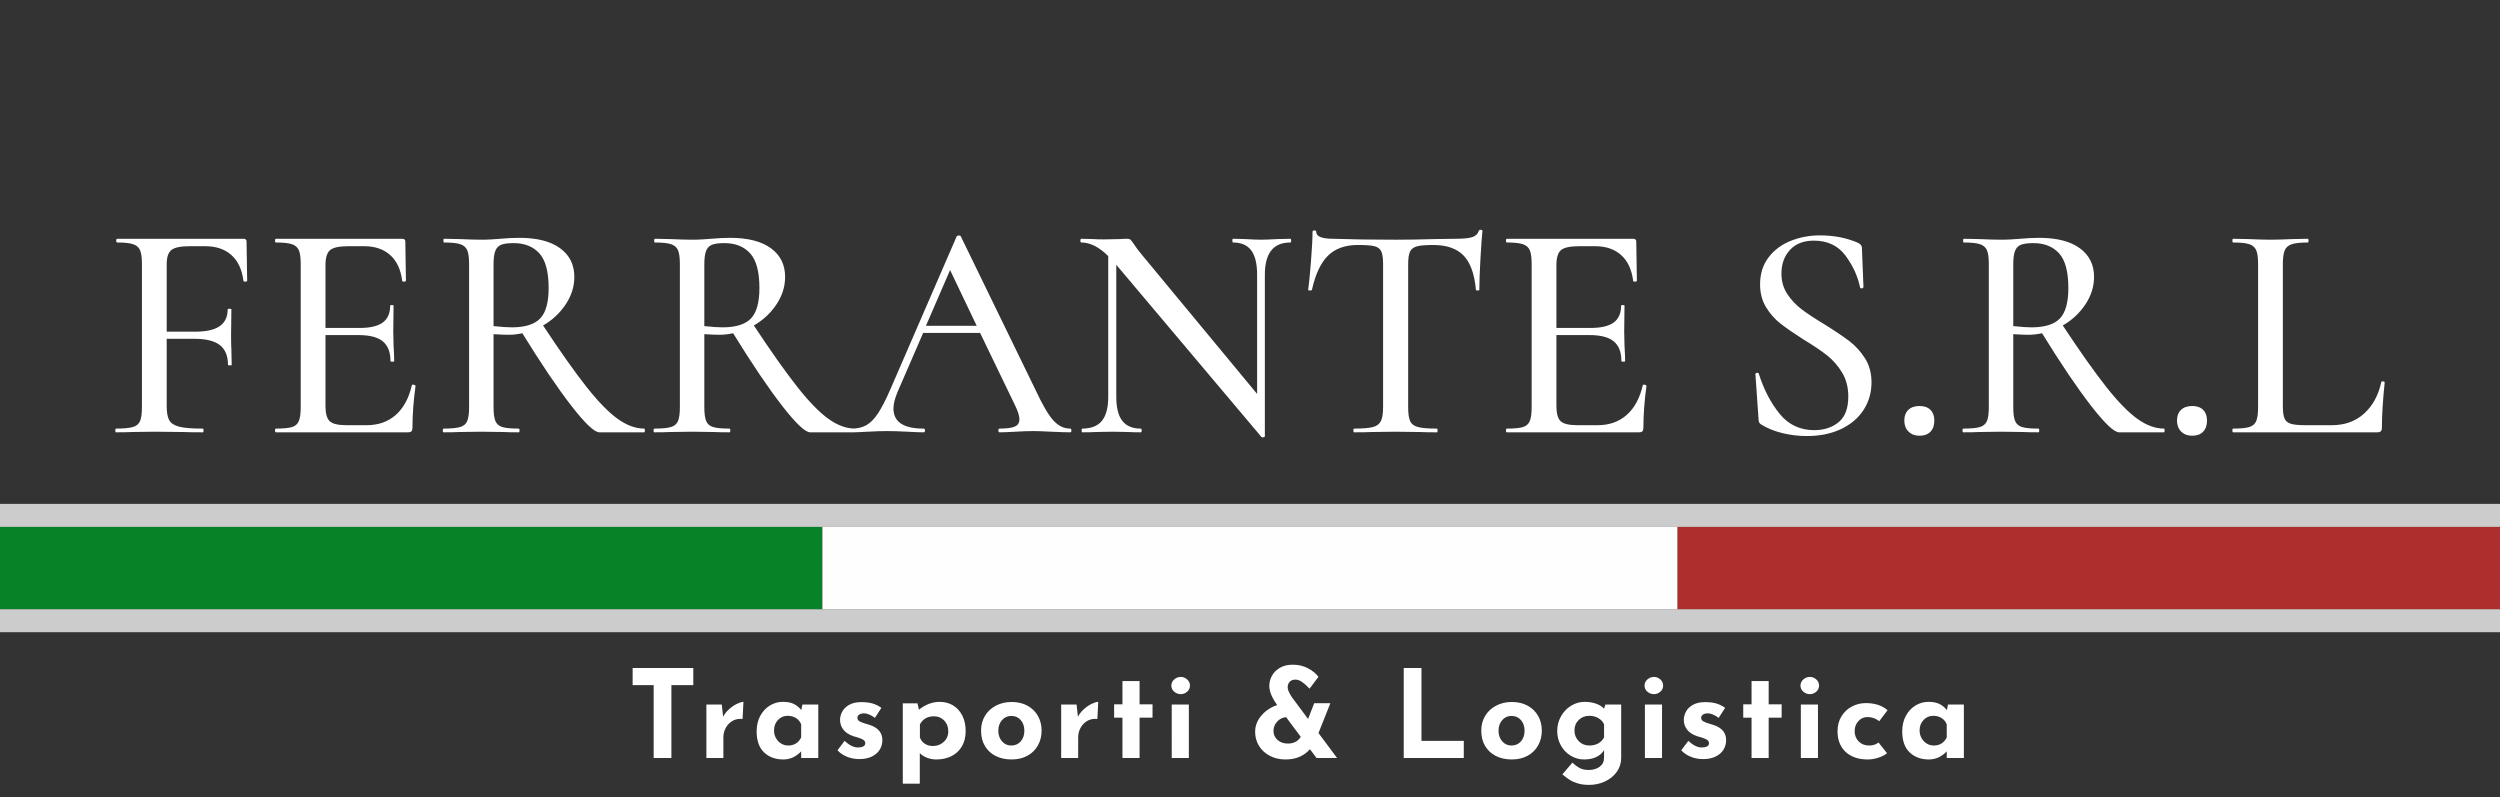
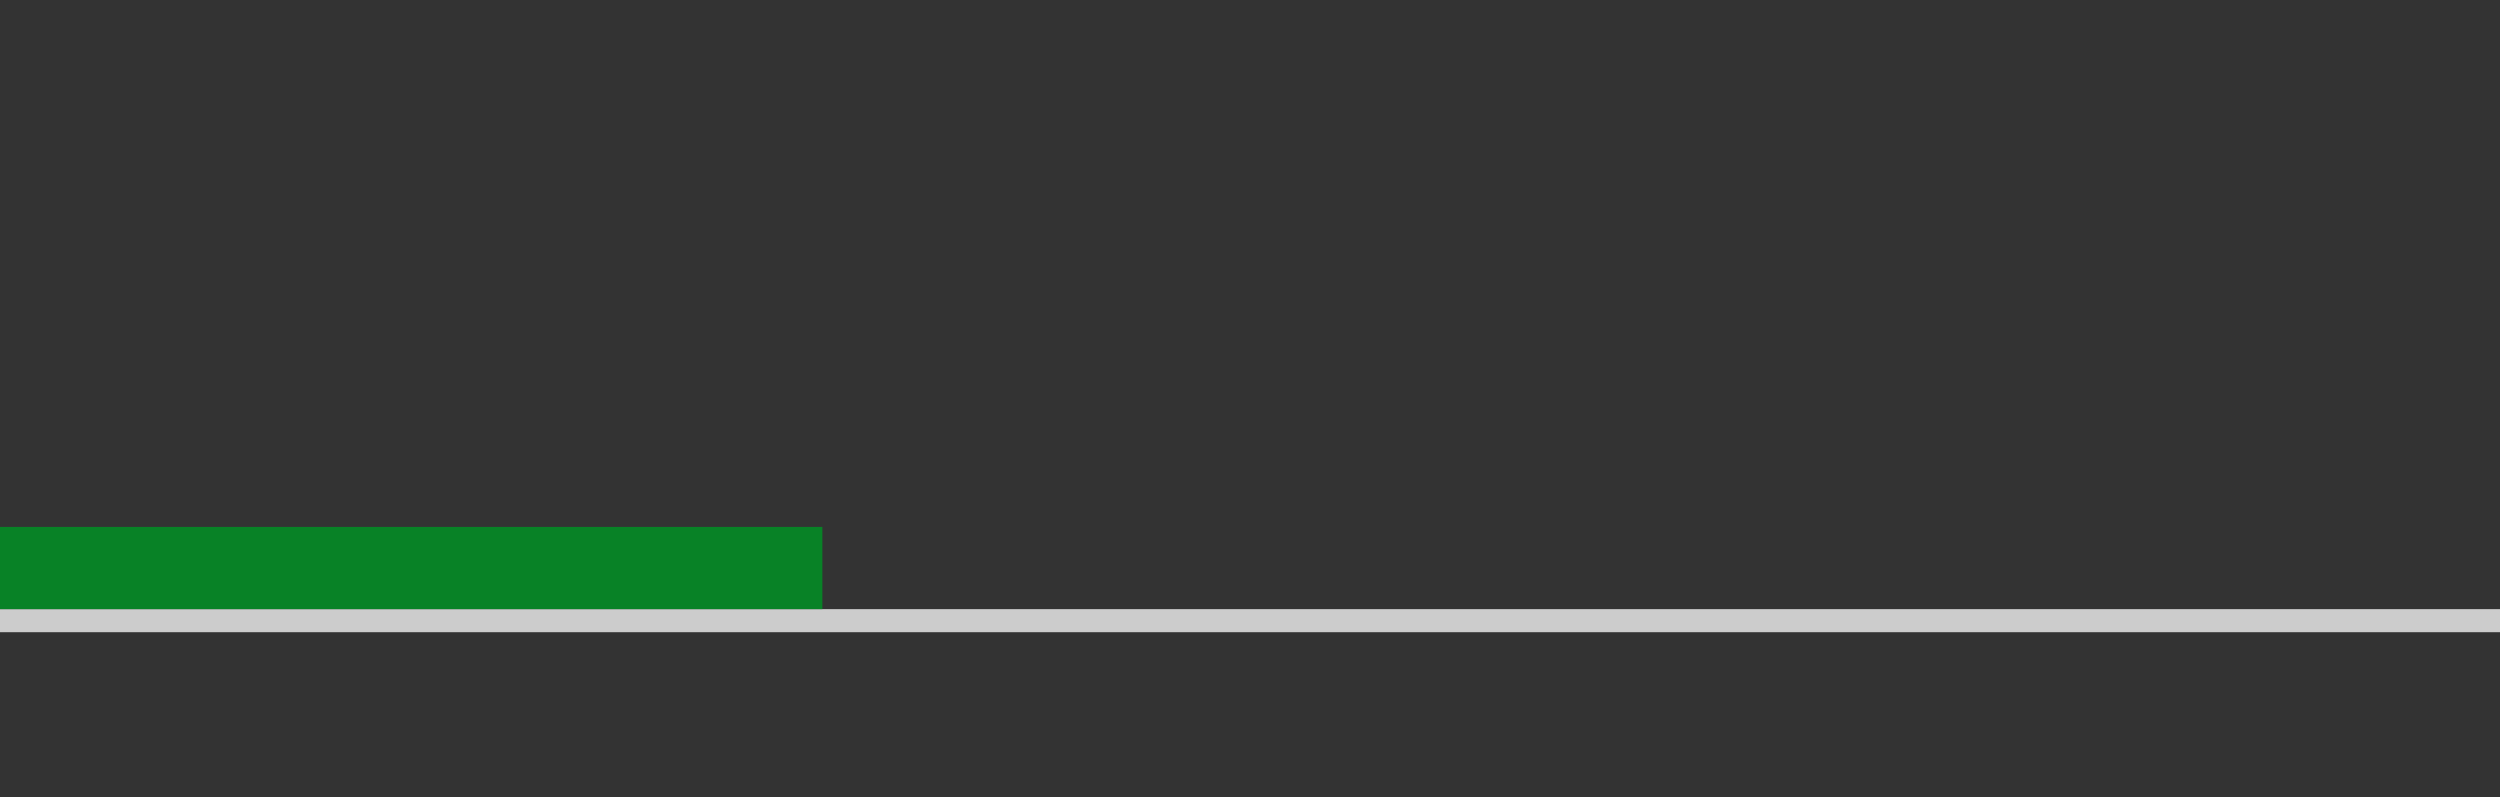
<svg xmlns="http://www.w3.org/2000/svg" xmlns:ns1="http://sodipodi.sourceforge.net/DTD/sodipodi-0.dtd" xmlns:ns2="http://www.inkscape.org/namespaces/inkscape" xmlns:xlink="http://www.w3.org/1999/xlink" viewBox="575 295.796 380 121.204" width="5000" height="1594.787" preserveAspectRatio="none" version="1.1" id="svg276" ns1:docname="White.svg" ns2:version="0.92.2 (5c3e80d, 2017-08-06)">
  <rect x="575" y="295.796" width="380" height="121.204" fill="#333333" stroke="none" />
  <defs id="defs170" />
  <style id="style172">.aa0Y-hAzdhL5fillColor {fill:#088226;fill-opacity:1;}.aa0Y-hAzdhL5strokeColor-str {stroke:#949393;stroke-opacity:1;}.aa4GuyhyUc70filter-floo {flood-color:#1E1E1E;flood-opacity:0.5;}.aF2aEQlCw87fillColor {fill:#1E1E1E;fill-opacity:1;}.aF2aEQlCw87strokeColor-str {stroke:#949393;stroke-opacity:1;}.aKCL1cMnf79fillColor {fill:#FFFEFE;fill-opacity:1;}.aKCL1cMnf79strokeColor-str {stroke:#1E1E1E;stroke-opacity:1;}.aMm5kd--5RI3fillColor {fill:#AE2D2D;fill-opacity:1;}.aMm5kd--5RI3strokeColor-str {stroke:#949393;stroke-opacity:1;}.aPXn6iyNe9YfillColor {fill:#1E1E1E;fill-opacity:1;}.aPXn6iyNe9YstrokeColor-str {stroke:#949393;stroke-opacity:1;}.aRmInuFCeB0filter-floo {flood-color:#FFFEFE;flood-opacity:0.57;}.aRzpWrL78CHfillColor {fill:#FFFEFE;fill-opacity:1;}.aRzpWrL78CHstrokeColor-str {stroke:#949393;stroke-opacity:1;}.companyName {fill:#1e1e1e;fill-opacity:1;}.icon1 {fill:#1E1E1E;fill-opacity:1;}.icon3-str {stroke:#848383;stroke-opacity:1;}.shapeStroke-str {stroke:#949393;stroke-opacity:1;}</style>
  <defs id="defs189">
    <filter x="682" y="295.796" width="134" height="14.282" id="RmInuFCeB" style="color-interpolation-filters:sRGB">
      <feGaussianBlur in="SourceGraphic" stdDeviation="0" id="feGaussianBlur174" />
      <feOffset dx="4" dy="4" result="M6zne1Uzjbr" id="feOffset176" />
      <feFlood flood-color="#FFFEFE" flood-opacity="0.57" in="M6zne1Uzjbr" id="feFlood178" />
      <feComposite in2="M6zne1Uzjbr" operator="in" result="rY119LwsQE7" id="feComposite180" />
      <feMerge result="Kx2-RTMV5u3" id="feMerge186">
        <feMergeNode in="rY119LwsQE7" id="feMergeNode182" />
        <feMergeNode in="SourceGraphic" id="feMergeNode184" />
      </feMerge>
    </filter>
  </defs>
  <defs id="defs191" />
  <g style="opacity:1;fill:#ffffff" id="g214" transform="translate(4.2518536e-8,-77.976)">
    <svg width="344.943" height="31.551" x="592.528" y="408.702" version="1.1" preserveAspectRatio="none" viewBox="1.48 -26.16 293.28 26.813" id="svg212" style="fill:#ffffff">
      <g style="fill:#ffffff;fill-opacity:1" class="companyName" id="g210">
-         <path ns2:connector-curvature="0" id="id-D6z1nYkh14" d="m 18.44,-24.64 0.08,5.04 q 0,0.12 -0.22,0.14 -0.22,0.02 -0.26,-0.1 v 0 q -0.28,-2.2 -1.56,-3.34 -1.28,-1.14 -3.36,-1.14 v 0 h -2.04 q -1.72,0 -2.34,0.48 -0.62,0.48 -0.62,1.84 v 0 8.72 h 3.68 q 2.16,0 3.18,-0.72 1.02,-0.72 1.02,-2.16 v 0 q 0,-0.08 0.24,-0.08 0.24,0 0.24,0.08 v 0 l -0.04,3.36 q 0,1.2 0.04,1.8 v 0 l 0.04,2 q 0,0.08 -0.24,0.08 -0.24,0 -0.24,-0.08 v 0 q 0,-1.72 -1.04,-2.54 -1.04,-0.82 -3.32,-0.82 v 0 H 8.12 v 8.68 q 0,1.28 0.34,1.86 0.34,0.58 1.3,0.82 0.96,0.24 3.04,0.24 v 0 q 0.08,0 0.08,0.24 Q 12.88,0 12.8,0 v 0 q -1.64,0 -2.56,-0.04 v 0 L 6.48,-0.08 3.68,-0.04 Q 2.92,0 1.56,0 v 0 q -0.08,0 -0.08,-0.24 0,-0.24 0.08,-0.24 v 0 q 1.48,0 2.18,-0.2 0.7,-0.2 0.94,-0.78 0.24,-0.58 0.24,-1.78 v 0 -18.52 q 0,-1.2 -0.24,-1.76 -0.24,-0.56 -0.9,-0.78 -0.66,-0.22 -2.06,-0.22 v 0 q -0.12,0 -0.12,-0.24 0,-0.24 0.12,-0.24 v 0 h 16.32 q 0.4,0 0.4,0.36 z M 39.8,-6.08 q 0,-0.08 0.16,-0.08 v 0 q 0.12,0 0.22,0.06 0.1,0.06 0.1,0.1 v 0 q -0.4,2.88 -0.4,5.4 v 0 q 0,0.32 -0.12,0.46 Q 39.64,0 39.28,0 V 0 H 22.24 q -0.12,0 -0.12,-0.24 0,-0.24 0.12,-0.24 v 0 q 1.44,0 2.08,-0.2 0.64,-0.2 0.88,-0.78 0.24,-0.58 0.24,-1.78 v 0 -18.52 q 0,-1.2 -0.24,-1.76 -0.24,-0.56 -0.9,-0.78 -0.66,-0.22 -2.06,-0.22 v 0 q -0.12,0 -0.12,-0.24 0,-0.24 0.12,-0.24 v 0 h 16.32 q 0.4,0 0.4,0.36 v 0 l 0.08,5.04 q 0,0.12 -0.22,0.14 -0.22,0.02 -0.26,-0.1 v 0 q -0.28,-2.2 -1.56,-3.34 -1.28,-1.14 -3.36,-1.14 v 0 H 31.6 q -1.76,0 -2.36,0.5 -0.6,0.5 -0.6,1.94 v 0 8.12 h 4.4 q 2.04,0 3,-0.7 0.96,-0.7 0.96,-2.18 v 0 q 0,-0.08 0.22,-0.08 0.22,0 0.22,0.08 v 0 l -0.04,3.36 0.04,1.8 q 0.08,1.28 0.08,2 v 0 q 0,0.08 -0.24,0.08 -0.24,0 -0.24,-0.08 v 0 q 0,-1.72 -0.98,-2.54 -0.98,-0.82 -3.14,-0.82 v 0 h -4.28 v 9.16 q 0,1.44 0.54,1.96 0.54,0.52 2.18,0.52 v 0 h 2.6 q 2.28,0 3.78,-1.34 1.5,-1.34 2.06,-3.82 z m 30.04,5.6 q 0.08,0 0.08,0.24 0,0.24 -0.08,0.24 v 0 h -5.8 q -0.96,0 -3.62,-3.42 -2.66,-3.42 -6.34,-9.38 v 0 q -0.92,0.2 -1.76,0.2 v 0 q -0.76,0 -1.96,-0.08 v 0 9.44 q 0,1.2 0.24,1.78 0.24,0.58 0.9,0.78 0.66,0.2 2.1,0.2 v 0 q 0.12,0 0.12,0.24 Q 53.72,0 53.6,0 v 0 q -1.24,0 -1.96,-0.04 v 0 l -2.88,-0.04 -2.8,0.04 Q 45.2,0 43.92,0 v 0 q -0.12,0 -0.12,-0.24 0,-0.24 0.12,-0.24 v 0 q 1.44,0 2.12,-0.2 0.68,-0.2 0.92,-0.78 0.24,-0.58 0.24,-1.78 v 0 -18.52 q 0,-1.2 -0.24,-1.76 -0.24,-0.56 -0.9,-0.78 -0.66,-0.22 -2.1,-0.22 v 0 q -0.08,0 -0.08,-0.24 0,-0.24 0.08,-0.24 v 0 l 2,0.04 q 1.76,0.08 2.8,0.08 v 0 q 0.72,0 1.36,-0.04 0.64,-0.04 1.12,-0.08 v 0 q 1.32,-0.12 2.48,-0.12 v 0 q 3.4,0 5.24,1.34 1.84,1.34 1.84,3.7 v 0 q 0,1.88 -1.12,3.56 -1.12,1.68 -2.92,2.72 v 0 q 3.36,5.08 5.62,7.94 2.26,2.86 4.02,4.12 1.76,1.26 3.44,1.26 z M 50.36,-13.72 q 1.52,0.16 2.36,0.16 v 0 q 2.56,0 3.66,-1.14 1.1,-1.14 1.1,-3.94 v 0 q 0,-3.16 -1.2,-4.48 -1.2,-1.32 -3.32,-1.32 v 0 q -1.04,0 -1.58,0.2 -0.54,0.2 -0.78,0.78 -0.24,0.58 -0.24,1.78 v 0 z m 46.72,13.24 q 0.08,0 0.08,0.24 0,0.24 -0.08,0.24 v 0 h -5.8 Q 90.32,0 87.66,-3.42 85,-6.84 81.32,-12.8 v 0 q -0.92,0.2 -1.76,0.2 v 0 q -0.76,0 -1.96,-0.08 v 0 9.44 q 0,1.2 0.24,1.78 0.24,0.58 0.9,0.78 0.66,0.2 2.1,0.2 v 0 q 0.12,0 0.12,0.24 Q 80.96,0 80.84,0 V 0 Q 79.6,0 78.88,-0.04 v 0 L 76,-0.08 73.2,-0.04 Q 72.44,0 71.16,0 v 0 q -0.12,0 -0.12,-0.24 0,-0.24 0.12,-0.24 v 0 q 1.44,0 2.12,-0.2 0.68,-0.2 0.92,-0.78 0.24,-0.58 0.24,-1.78 v 0 -18.52 q 0,-1.2 -0.24,-1.76 -0.24,-0.56 -0.9,-0.78 -0.66,-0.22 -2.1,-0.22 v 0 q -0.08,0 -0.08,-0.24 0,-0.24 0.08,-0.24 v 0 l 2,0.04 q 1.76,0.08 2.8,0.08 v 0 q 0.72,0 1.36,-0.04 0.64,-0.04 1.12,-0.08 v 0 q 1.32,-0.12 2.48,-0.12 v 0 q 3.4,0 5.24,1.34 1.84,1.34 1.84,3.7 v 0 q 0,1.88 -1.12,3.56 -1.12,1.68 -2.92,2.72 v 0 q 3.36,5.08 5.62,7.94 2.26,2.86 4.02,4.12 1.76,1.26 3.44,1.26 z M 77.6,-13.72 q 1.52,0.16 2.36,0.16 v 0 q 2.56,0 3.66,-1.14 1.1,-1.14 1.1,-3.94 v 0 q 0,-3.16 -1.2,-4.48 -1.2,-1.32 -3.32,-1.32 v 0 q -1.04,0 -1.58,0.2 -0.54,0.2 -0.78,0.78 -0.24,0.58 -0.24,1.78 v 0 z m 47.28,13.24 q 0.16,0 0.16,0.24 0,0.24 -0.16,0.24 v 0 q -0.76,0 -2.44,-0.08 v 0 q -1.6,-0.08 -2.36,-0.08 v 0 q -0.92,0 -2.28,0.08 v 0 Q 116.44,0 115.76,0 v 0 q -0.16,0 -0.16,-0.24 0,-0.24 0.16,-0.24 v 0 q 1.36,0 1.96,-0.26 0.6,-0.26 0.6,-0.94 v 0 q 0,-0.68 -0.6,-1.88 v 0 l -4.48,-9.28 h -7.36 l -3.28,7.56 q -0.56,1.32 -0.56,2.2 v 0 q 0,2.6 3.88,2.6 v 0 q 0.2,0 0.2,0.24 0,0.24 -0.2,0.24 v 0 q -0.72,0 -2.08,-0.08 v 0 q -1.52,-0.08 -2.64,-0.08 v 0 q -1.04,0 -2.48,0.08 v 0 Q 97.44,0 96.64,0 v 0 q -0.16,0 -0.16,-0.24 0,-0.24 0.16,-0.24 v 0 q 1.12,0 1.9,-0.44 0.78,-0.44 1.5,-1.52 0.72,-1.08 1.64,-3.2 v 0 l 8.52,-19.64 q 0.04,-0.12 0.28,-0.14 0.24,-0.02 0.28,0.14 v 0 l 9.64,19.8 q 1.36,2.92 2.32,3.96 0.96,1.04 2.16,1.04 z m -15.52,-20.48 -3.12,7.2 h 6.56 z M 153.32,-25 q 0.12,0 0.12,0.24 0,0.24 -0.12,0.24 v 0 q -3.28,0 -3.28,4.16 v 0 20.88 q 0,0.08 -0.18,0.12 -0.18,0.04 -0.26,-0.04 v 0 L 130.84,-21.64 V -4.6 q 0,2.12 0.78,3.12 0.78,1 2.38,1 v 0 q 0.12,0 0.12,0.24 Q 134.12,0 134,0 v 0 q -1.04,0 -1.6,-0.04 v 0 l -2.04,-0.04 -2.16,0.04 Q 127.6,0 126.44,0 v 0 q -0.08,0 -0.08,-0.24 0,-0.24 0.08,-0.24 v 0 q 1.72,0 2.54,-1 0.82,-1 0.82,-3.12 v 0 -18.16 q -1.76,-1.76 -3.48,-1.76 v 0 q -0.12,0 -0.12,-0.24 0,-0.24 0.12,-0.24 v 0 l 1.56,0.04 q 0.48,0.04 1.36,0.04 v 0 l 2.08,-0.04 q 0.36,-0.04 0.92,-0.04 v 0 q 0.32,0 0.46,0.14 0.14,0.14 0.46,0.62 v 0 q 0.36,0.56 1,1.32 v 0 l 14.88,17.96 v -15.4 q 0,-2.12 -0.76,-3.14 -0.76,-1.02 -2.36,-1.02 v 0 q -0.08,0 -0.08,-0.24 0,-0.24 0.08,-0.24 v 0 l 1.6,0.04 q 1.2,0.08 2.04,0.08 v 0 q 0.72,0 2.08,-0.08 v 0 z m 8.76,0.8 q -2.48,0 -3.88,1.38 -1.4,1.38 -2.08,4.42 v 0 q -0.04,0.08 -0.26,0.08 -0.22,0 -0.22,-0.08 v 0 q 0.16,-1.16 0.36,-3.68 0.2,-2.52 0.2,-3.8 v 0 q 0,-0.2 0.24,-0.2 0.24,0 0.24,0.2 v 0 q 0,0.88 2.2,0.88 v 0 q 3.4,0.12 8.04,0.12 v 0 q 2.36,0 5,-0.08 v 0 l 2.72,-0.04 q 1.48,0 2.16,-0.2 0.68,-0.2 0.88,-0.8 v 0 q 0.04,-0.16 0.26,-0.16 0.22,0 0.22,0.16 v 0 q -0.12,1.12 -0.26,3.6 -0.14,2.48 -0.14,4 v 0 q 0,0.08 -0.22,0.08 -0.22,0 -0.22,-0.08 v 0 q -0.28,-3.08 -1.6,-4.44 -1.32,-1.36 -3.92,-1.36 v 0 q -1.48,0 -2.12,0.18 -0.64,0.18 -0.88,0.68 -0.24,0.5 -0.24,1.66 v 0 18.44 q 0,1.24 0.26,1.8 0.26,0.56 1.02,0.76 0.76,0.2 2.44,0.2 v 0 q 0.08,0 0.08,0.24 0,0.24 -0.08,0.24 v 0 q -1.4,0 -2.2,-0.04 v 0 l -3.16,-0.04 -3.08,0.04 Q 163.04,0 161.6,0 v 0 q -0.12,0 -0.12,-0.24 0,-0.24 0.12,-0.24 v 0 q 1.64,0 2.4,-0.2 0.76,-0.2 1.04,-0.78 0.28,-0.58 0.28,-1.78 v 0 -18.52 q 0,-1.12 -0.24,-1.62 -0.24,-0.5 -0.88,-0.66 -0.64,-0.16 -2.12,-0.16 z m 36.8,18.12 q 0,-0.08 0.16,-0.08 v 0 q 0.12,0 0.22,0.06 0.1,0.06 0.1,0.1 v 0 q -0.4,2.88 -0.4,5.4 v 0 q 0,0.32 -0.12,0.46 Q 198.72,0 198.36,0 v 0 h -17.04 q -0.12,0 -0.12,-0.24 0,-0.24 0.12,-0.24 v 0 q 1.44,0 2.08,-0.2 0.64,-0.2 0.88,-0.78 0.24,-0.58 0.24,-1.78 v 0 -18.52 q 0,-1.2 -0.24,-1.76 -0.24,-0.56 -0.9,-0.78 -0.66,-0.22 -2.06,-0.22 v 0 q -0.12,0 -0.12,-0.24 0,-0.24 0.12,-0.24 v 0 h 16.32 q 0.4,0 0.4,0.36 v 0 l 0.08,5.04 q 0,0.12 -0.22,0.14 -0.22,0.02 -0.26,-0.1 v 0 q -0.28,-2.2 -1.56,-3.34 -1.28,-1.14 -3.36,-1.14 v 0 h -2.04 q -1.76,0 -2.36,0.5 -0.6,0.5 -0.6,1.94 v 0 8.12 h 4.4 q 2.04,0 3,-0.7 0.96,-0.7 0.96,-2.18 v 0 q 0,-0.08 0.22,-0.08 0.22,0 0.22,0.08 v 0 l -0.04,3.36 0.04,1.8 q 0.08,1.28 0.08,2 v 0 q 0,0.08 -0.24,0.08 -0.24,0 -0.24,-0.08 v 0 q 0,-1.72 -0.98,-2.54 -0.98,-0.82 -3.14,-0.82 v 0 h -4.28 v 9.16 q 0,1.44 0.54,1.96 0.54,0.52 2.18,0.52 v 0 h 2.6 q 2.28,0 3.78,-1.34 1.5,-1.34 2.06,-3.82 z m 17.92,-14.44 q 0,1.52 0.76,2.66 0.76,1.14 1.84,1.96 1.08,0.82 3,1.98 v 0 q 2,1.24 3.18,2.14 1.18,0.9 2.02,2.22 0.84,1.32 0.84,3.12 v 0 q 0,1.96 -1.02,3.54 -1.02,1.58 -2.92,2.48 -1.9,0.9 -4.42,0.9 v 0 q -1.6,0 -3.16,-0.38 -1.56,-0.38 -2.72,-1.1 v 0 q -0.2,-0.12 -0.28,-0.28 -0.08,-0.16 -0.08,-0.48 v 0 l -0.4,-5.72 q -0.04,-0.16 0.18,-0.2 0.22,-0.04 0.26,0.12 v 0 q 0.96,3.04 2.68,5.16 1.72,2.12 4.48,2.12 v 0 q 1.88,0 3.14,-1.02 1.26,-1.02 1.26,-3.34 v 0 q 0,-1.76 -0.8,-3.08 -0.8,-1.32 -1.94,-2.22 -1.14,-0.9 -3.06,-2.06 v 0 q -1.88,-1.2 -2.98,-2.06 -1.1,-0.86 -1.86,-2.12 -0.76,-1.26 -0.76,-2.94 v 0 q 0,-2.04 1.1,-3.48 1.1,-1.44 2.88,-2.14 1.78,-0.7 3.74,-0.7 v 0 q 2.68,0 4.84,0.92 v 0 q 0.6,0.24 0.6,0.72 v 0 l 0.2,5 q 0,0.16 -0.2,0.2 -0.2,0.04 -0.24,-0.12 v 0 q -0.44,-2.16 -1.88,-4.1 -1.44,-1.94 -4.08,-1.94 v 0 q -2,0 -3.1,1.2 -1.1,1.2 -1.1,3.04 z m 17.84,20.96 q -0.88,0 -1.42,-0.54 -0.54,-0.54 -0.54,-1.42 v 0 q 0,-0.88 0.52,-1.38 0.52,-0.5 1.44,-0.5 v 0 q 0.92,0 1.42,0.5 0.5,0.5 0.5,1.38 v 0 q 0,0.92 -0.5,1.44 -0.5,0.52 -1.42,0.52 z m 31.6,-0.92 q 0.08,0 0.08,0.24 0,0.24 -0.08,0.24 v 0 h -5.8 q -0.96,0 -3.62,-3.42 -2.66,-3.42 -6.34,-9.38 v 0 q -0.92,0.2 -1.76,0.2 v 0 q -0.76,0 -1.96,-0.08 v 0 9.44 q 0,1.2 0.24,1.78 0.24,0.58 0.9,0.78 0.66,0.2 2.1,0.2 v 0 q 0.12,0 0.12,0.24 Q 250.12,0 250,0 v 0 q -1.24,0 -1.96,-0.04 v 0 l -2.88,-0.04 -2.8,0.04 Q 241.6,0 240.32,0 v 0 q -0.12,0 -0.12,-0.24 0,-0.24 0.12,-0.24 v 0 q 1.44,0 2.12,-0.2 0.68,-0.2 0.92,-0.78 0.24,-0.58 0.24,-1.78 v 0 -18.52 q 0,-1.2 -0.24,-1.76 -0.24,-0.56 -0.9,-0.78 -0.66,-0.22 -2.1,-0.22 v 0 q -0.08,0 -0.08,-0.24 0,-0.24 0.08,-0.24 v 0 l 2,0.04 q 1.76,0.08 2.8,0.08 v 0 q 0.72,0 1.36,-0.04 0.64,-0.04 1.12,-0.08 v 0 q 1.32,-0.12 2.48,-0.12 v 0 q 3.4,0 5.24,1.34 1.84,1.34 1.84,3.7 v 0 q 0,1.88 -1.12,3.56 -1.12,1.68 -2.92,2.72 v 0 q 3.36,5.08 5.62,7.94 2.26,2.86 4.02,4.12 1.76,1.26 3.44,1.26 z m -19.48,-13.24 q 1.52,0.16 2.36,0.16 v 0 q 2.56,0 3.66,-1.14 1.1,-1.14 1.1,-3.94 v 0 q 0,-3.16 -1.2,-4.48 -1.2,-1.32 -3.32,-1.32 v 0 q -1.04,0 -1.58,0.2 -0.54,0.2 -0.78,0.78 -0.24,0.58 -0.24,1.78 v 0 z m 23.12,14.16 q -0.88,0 -1.42,-0.54 -0.54,-0.54 -0.54,-1.42 v 0 q 0,-0.88 0.52,-1.38 0.52,-0.5 1.44,-0.5 v 0 q 0.92,0 1.42,0.5 0.5,0.5 0.5,1.38 v 0 q 0,0.92 -0.5,1.44 -0.5,0.52 -1.42,0.52 z M 281.6,-21.72 V -3.4 q 0,1.12 0.22,1.62 0.22,0.5 0.82,0.68 0.6,0.18 1.88,0.18 v 0 h 3.4 q 2.52,0 4.18,-1.5 1.66,-1.5 2.22,-4.06 v 0 q 0,-0.12 0.22,-0.1 0.22,0.02 0.22,0.14 v 0 q -0.36,3.52 -0.36,5.84 v 0 q 0,0.32 -0.14,0.46 Q 294.12,0 293.8,0 v 0 h -18.64 q -0.08,0 -0.08,-0.24 0,-0.24 0.08,-0.24 v 0 q 1.44,0 2.1,-0.2 0.66,-0.2 0.9,-0.78 0.24,-0.58 0.24,-1.78 v 0 -18.52 q 0,-1.2 -0.24,-1.76 -0.24,-0.56 -0.9,-0.78 -0.66,-0.22 -2.1,-0.22 v 0 q -0.08,0 -0.08,-0.24 0,-0.24 0.08,-0.24 v 0 l 2,0.04 q 1.76,0.08 2.84,0.08 v 0 q 1.08,0 2.84,-0.08 v 0 l 2,-0.04 q 0.08,0 0.08,0.24 0,0.24 -0.08,0.24 v 0 q -1.4,0 -2.08,0.22 -0.68,0.22 -0.92,0.8 -0.24,0.58 -0.24,1.78 z" style="fill:#ffffff" />
-       </g>
+         </g>
    </svg>
  </g>
  <g transform="translate(4.2518536e-8,-80.194)" id="g238" style="opacity:1">
    <svg width="380" height="3.506" x="575" y="452.573" version="1.1" preserveAspectRatio="none" viewBox="0 0 380 3.506" id="svg236" style="fill:#cccccc">
      <defs id="defs232">
-         <rect x="0" y="0" width="380" height="3.506" rx="0%" ry="0%" id="id-F2aEQlCw87" />
-       </defs>
+         </defs>
      <use class="aF2aEQlCw87fillColor aF2aEQlCw87strokeColor-str" style="fill:#cccccc;fill-opacity:1;stroke:#949393;stroke-width:0;stroke-opacity:1" xlink:href="#id-F2aEQlCw87" id="use234" x="0" y="0" width="100%" height="100%" />
    </svg>
  </g>
  <g style="opacity:1" id="g247" transform="translate(4.2518536e-8,-77.976)">
    <svg width="380" height="3.506" x="575" y="466.361" version="1.1" preserveAspectRatio="none" viewBox="0 0 380 3.506" id="svg245" style="fill:#cccccc">
      <defs id="defs241">
        <rect x="0" y="0" width="380" height="3.506" rx="0%" ry="0%" id="id-PXn6iyNe9Y" />
      </defs>
      <use height="100%" width="100%" y="0" x="0" class="aPXn6iyNe9YfillColor aPXn6iyNe9YstrokeColor-str" style="fill:#cccccc;fill-opacity:1;stroke:#949393;stroke-width:0;stroke-opacity:1" xlink:href="#id-PXn6iyNe9Y" id="use243" />
    </svg>
  </g>
  <g id="g315" transform="translate(4.2518536e-8,-77.976)">
    <g id="g299" style="fill:#ffffff">
      <g style="opacity:1;fill:#ffffff" id="g207">
        <svg width="202.348" height="18.272" x="671.16" y="474.804" version="1.1" preserveAspectRatio="none" viewBox="1.8 -30.52 435.4 39.32" id="svg205" style="fill:#ffffff">
          <g style="fill:#ffffff;fill-opacity:1" class="companyName" id="g203">
-             <path ns2:connector-curvature="0" id="id-6izo4zJp21" d="m 1.8,-29.44 h 19.84 v 5.6 H 14.48 V 0 H 8.68 V -23.84 H 1.8 Z m 29.6,15.96 q 0.72,-1.4 1.98,-2.52 1.26,-1.12 2.58,-1.74 1.32,-0.62 2.08,-0.62 v 0 l -0.28,5.6 q -0.24,-0.04 -0.68,-0.04 v 0 q -1.68,0 -2.96,0.88 -1.28,0.88 -1.96,2.26 -0.68,1.38 -0.68,2.82 v 0 V 0 h -5.56 v -17.48 h 5.04 z m 25.92,-4 h 5.2 V 0 h -5.6 V -2.16 Q 54.4,0.48 51.08,0.48 v 0 q -3.88,0 -6.3,-2.32 -2.42,-2.32 -2.42,-6.88 v 0 q 0,-2.88 1.18,-5.06 1.18,-2.18 3.14,-3.38 1.96,-1.2 4.2,-1.2 v 0 q 2.32,0 3.68,0.7 1.36,0.7 2.4,1.98 v 0 z m -4.64,13.4 q 2.92,0 4.24,-2.64 v 0 -4.28 q -0.48,-1.28 -1.66,-2.04 -1.18,-0.76 -2.78,-0.76 v 0 q -1.84,0 -3.14,1.36 -1.3,1.36 -1.3,3.44 v 0 q 0,1.36 0.64,2.5 0.64,1.14 1.7,1.78 1.06,0.64 2.3,0.64 z m 23.28,4.44 q -2.16,0 -4.04,-0.76 -1.88,-0.76 -3.12,-2.12 v 0 l 2.32,-3.08 q 2.32,2.16 4.36,2.16 v 0 q 1.08,0 1.74,-0.34 0.66,-0.34 0.66,-1.02 v 0 q 0,-0.8 -0.76,-1.22 -0.76,-0.42 -1.7,-0.7 Q 74.48,-7 74.16,-7.08 v 0 q -2.28,-0.72 -3.4,-2.14 -1.12,-1.42 -1.12,-3.26 v 0 q 0,-1.4 0.74,-2.74 0.74,-1.34 2.3,-2.2 1.56,-0.86 3.88,-0.86 v 0 q 2.16,0 3.68,0.44 1.52,0.44 2.92,1.44 v 0 l -2.12,3.28 q -0.8,-0.64 -1.78,-1.06 -0.98,-0.42 -1.78,-0.42 v 0 q -0.96,0 -1.56,0.4 -0.6,0.4 -0.6,0.96 v 0 q -0.04,0.84 0.7,1.26 0.74,0.42 2.3,0.86 v 0 q 0.24,0.08 0.5,0.16 0.26,0.08 0.54,0.16 v 0 q 4.12,1.36 4.12,4.96 v 0 q 0,1.68 -0.84,3.08 -0.84,1.4 -2.54,2.26 -1.7,0.86 -4.14,0.86 z m 26.28,-18.72 q 2.44,0 4.36,1.16 1.92,1.16 3.02,3.32 1.1,2.16 1.1,5.08 v 0 q 0,2.88 -1.22,4.98 -1.22,2.1 -3.4,3.2 -2.18,1.1 -4.98,1.1 v 0 q -1.52,0 -2.98,-0.54 -1.46,-0.54 -2.42,-1.54 v 0 10 h -5.56 v -26.28 h 4.8 l 0.48,2.08 q 3.2,-2.56 6.8,-2.56 z M 100,-3.92 q 2.08,0 3.56,-1.36 1.48,-1.36 1.48,-3.44 v 0 q 0,-2.16 -1.34,-3.54 -1.34,-1.38 -3.3,-1.38 v 0 q -1.64,0 -2.78,0.66 -1.14,0.66 -1.86,1.98 v 0 4.28 q 0.44,1.28 1.58,2.04 1.14,0.76 2.66,0.76 z m 15.76,-5.04 q 0,-2.68 1.26,-4.8 1.26,-2.12 3.56,-3.34 2.3,-1.22 5.22,-1.22 v 0 q 2.92,0 5.14,1.22 2.22,1.22 3.42,3.34 1.2,2.12 1.2,4.8 v 0 q 0,2.68 -1.2,4.84 -1.2,2.16 -3.42,3.38 -2.22,1.22 -5.22,1.22 v 0 q -2.92,0 -5.18,-1.14 -2.26,-1.14 -3.52,-3.26 -1.26,-2.12 -1.26,-5.04 z m 5.64,0.04 q 0,2.08 1.2,3.46 1.2,1.38 3.04,1.38 v 0 q 1.92,0 3.1,-1.36 1.18,-1.36 1.18,-3.48 v 0 q 0,-2.12 -1.18,-3.48 -1.18,-1.36 -3.1,-1.36 v 0 q -1.84,0 -3.04,1.38 -1.2,1.38 -1.2,3.46 z m 26.04,-4.56 q 0.72,-1.4 1.98,-2.52 1.26,-1.12 2.58,-1.74 1.32,-0.62 2.08,-0.62 v 0 l -0.28,5.6 q -0.24,-0.04 -0.68,-0.04 v 0 q -1.68,0 -2.96,0.88 -1.28,0.88 -1.96,2.26 -0.68,1.38 -0.68,2.82 v 0 V 0 h -5.56 V -17.48 H 147 Z M 162,-25.16 h 5.6 v 7.6 h 4.24 v 4.36 H 167.6 V 0 H 162 v -13.2 h -2.72 v -4.36 H 162 Z m 16.12,7.68 h 5.6 V 0 h -5.6 z m -0.12,-6.2 q 0,-1.2 0.94,-2.02 0.94,-0.82 2.14,-0.82 v 0 q 1.16,0 2.08,0.82 0.92,0.82 0.92,2.02 v 0 q 0,1.2 -0.92,2 -0.92,0.8 -2.08,0.8 v 0 q -1.2,0 -2.14,-0.8 -0.94,-0.8 -0.94,-2 z M 232.2,0 h -6.72 l -2.16,-2.88 q -1.32,1.56 -3.32,2.46 -2,0.9 -4.72,0.9 v 0 q -2.76,0 -5.02,-1.16 -2.26,-1.16 -3.56,-3.22 -1.3,-2.06 -1.3,-4.66 v 0 q 0,-2.96 2.06,-5.34 2.06,-2.38 5.14,-3.42 v 0 l -0.08,-0.12 q -0.92,-1.2 -1.7,-2.88 -0.78,-1.68 -0.78,-3.32 v 0 q 0,-1.68 0.86,-3.26 0.86,-1.58 2.6,-2.6 1.74,-1.02 4.18,-1.02 v 0 q 2.68,0 4.86,1.1 2.18,1.1 3.58,2.86 v 0 l -2.92,3.88 q -1.36,-1.44 -2.46,-2.2 -1.1,-0.76 -2.14,-0.76 v 0 q -1.28,0 -1.92,0.74 -0.64,0.74 -0.64,1.82 v 0 q 0,1.12 1.36,3.16 v 0 l 5.32,7.16 2,-5.16 H 230 l -3.88,9.76 z m -16.12,-4.72 q 2.88,0 4.24,-2.2 v 0 l -4.8,-6.44 q -1.76,0.16 -2.94,1.48 -1.18,1.32 -1.18,3 v 0 q 0,1.84 1.34,3 1.34,1.16 3.34,1.16 z M 254,-29.44 h 5.8 V -5.6 h 13.84 V 0 H 254 Z m 25.36,20.48 q 0,-2.68 1.26,-4.8 1.26,-2.12 3.56,-3.34 2.3,-1.22 5.22,-1.22 v 0 q 2.92,0 5.14,1.22 2.22,1.22 3.42,3.34 1.2,2.12 1.2,4.8 v 0 q 0,2.68 -1.2,4.84 -1.2,2.16 -3.42,3.38 -2.22,1.22 -5.22,1.22 v 0 q -2.92,0 -5.18,-1.14 -2.26,-1.14 -3.52,-3.26 -1.26,-2.12 -1.26,-5.04 z m 5.64,0.04 q 0,2.08 1.2,3.46 1.2,1.38 3.04,1.38 v 0 q 1.92,0 3.1,-1.36 1.18,-1.36 1.18,-3.48 v 0 q 0,-2.12 -1.18,-3.48 -1.18,-1.36 -3.1,-1.36 v 0 q -1.84,0 -3.04,1.38 -1.2,1.38 -1.2,3.46 z m 34.96,-8.56 h 5.16 V 0 q 0,2.48 -1.42,4.5 -1.42,2.02 -3.84,3.16 -2.42,1.14 -5.26,1.14 v 0 q -2.16,0 -3.78,-0.52 -1.62,-0.52 -2.6,-1.16 -0.98,-0.64 -2.34,-1.76 v 0 l 3.28,-3.84 q 1.2,1.12 2.38,1.76 1.18,0.64 2.98,0.64 v 0 q 2.12,0 3.56,-1.06 1.44,-1.06 1.44,-2.94 v 0 -2.48 q -0.8,1.36 -2.46,2.2 -1.66,0.84 -4.06,0.84 v 0 q -2.36,0 -4.38,-1.22 -2.02,-1.22 -3.22,-3.36 -1.2,-2.14 -1.2,-4.74 v 0 q 0,-2.64 1.26,-4.84 1.26,-2.2 3.32,-3.44 2.06,-1.24 4.34,-1.24 v 0 q 2.16,0 3.84,0.62 1.68,0.62 2.56,1.62 v 0 z m -5.28,13.4 q 3.36,0 4.84,-2.64 v 0 -4.28 q -0.56,-1.28 -1.86,-2.04 -1.3,-0.76 -2.98,-0.76 v 0 q -2.04,0 -3.44,1.36 -1.4,1.36 -1.4,3.44 v 0 q 0,2.08 1.4,3.5 1.4,1.42 3.44,1.42 z m 18.2,-13.4 h 5.6 V 0 h -5.6 z m -0.12,-6.2 q 0,-1.2 0.94,-2.02 0.94,-0.82 2.14,-0.82 v 0 q 1.16,0 2.08,0.82 0.92,0.82 0.92,2.02 v 0 q 0,1.2 -0.92,2 -0.92,0.8 -2.08,0.8 v 0 q -1.2,0 -2.14,-0.8 -0.94,-0.8 -0.94,-2 z m 19.16,24.04 q -2.16,0 -4.04,-0.76 -1.88,-0.76 -3.12,-2.12 v 0 l 2.32,-3.08 q 2.32,2.16 4.36,2.16 v 0 q 1.08,0 1.74,-0.34 0.66,-0.34 0.66,-1.02 v 0 q 0,-0.8 -0.76,-1.22 -0.76,-0.42 -1.7,-0.7 -0.94,-0.28 -1.26,-0.36 v 0 q -2.28,-0.72 -3.4,-2.14 -1.12,-1.42 -1.12,-3.26 v 0 q 0,-1.4 0.74,-2.74 0.74,-1.34 2.3,-2.2 1.56,-0.86 3.88,-0.86 v 0 q 2.16,0 3.68,0.44 1.52,0.44 2.92,1.44 v 0 l -2.12,3.28 q -0.8,-0.64 -1.78,-1.06 -0.98,-0.42 -1.78,-0.42 v 0 q -0.96,0 -1.56,0.4 -0.6,0.4 -0.6,0.96 v 0 q -0.04,0.84 0.7,1.26 0.74,0.42 2.3,0.86 v 0 q 0.24,0.08 0.5,0.16 0.26,0.08 0.54,0.16 v 0 q 4.12,1.36 4.12,4.96 v 0 q 0,1.68 -0.84,3.08 -0.84,1.4 -2.54,2.26 -1.7,0.86 -4.14,0.86 z m 15.84,-25.52 h 5.6 v 7.6 h 4.24 v 4.36 h -4.24 V 0 h -5.6 v -13.2 h -2.72 v -4.36 h 2.72 z m 16.12,7.68 h 5.6 V 0 h -5.6 z m -0.12,-6.2 q 0,-1.2 0.94,-2.02 0.94,-0.82 2.14,-0.82 v 0 q 1.16,0 2.08,0.82 0.92,0.82 0.92,2.02 v 0 q 0,1.2 -0.92,2 -0.92,0.8 -2.08,0.8 v 0 q -1.2,0 -2.14,-0.8 -0.94,-0.8 -0.94,-2 z m 28.32,22.12 q -1.16,0.92 -2.9,1.48 -1.74,0.56 -3.42,0.56 v 0 q -4.56,0 -7.22,-2.46 -2.66,-2.46 -2.66,-6.78 v 0 q 0,-2.8 1.3,-4.9 1.3,-2.1 3.42,-3.2 2.12,-1.1 4.56,-1.1 v 0 q 4.36,0 7.08,2.32 v 0 l -2.72,3.6 q -1.72,-1.36 -3.84,-1.36 v 0 q -1.76,0 -2.98,1.32 -1.22,1.32 -1.22,3.32 v 0 q 0,2 1.32,3.34 1.32,1.34 3.44,1.34 v 0 q 1.84,0 3.04,-1 v 0 z M 432,-17.48 h 5.2 V 0 h -5.6 v -2.16 q -2.52,2.64 -5.84,2.64 v 0 q -3.88,0 -6.3,-2.32 -2.42,-2.32 -2.42,-6.88 v 0 q 0,-2.88 1.18,-5.06 1.18,-2.18 3.14,-3.38 1.96,-1.2 4.2,-1.2 v 0 q 2.32,0 3.68,0.7 1.36,0.7 2.4,1.98 v 0 z m -4.64,13.4 q 2.92,0 4.24,-2.64 v 0 -4.28 q -0.48,-1.28 -1.66,-2.04 -1.18,-0.76 -2.78,-0.76 v 0 q -1.84,0 -3.14,1.36 -1.3,1.36 -1.3,3.44 v 0 q 0,1.36 0.64,2.5 0.64,1.14 1.7,1.78 1.06,0.64 2.3,0.64 z" style="fill:#ffffff" />
-           </g>
+             </g>
        </svg>
      </g>
    </g>
    <svg width="125" height="12.5" x="575" y="453.861" version="1.1" preserveAspectRatio="none" viewBox="0 0 125 12.5" id="svg254">
      <defs id="defs250">
        <rect x="0" y="0" width="125" height="12.5" rx="0%" ry="0%" id="id-a0Y-hAzdhL5" />
      </defs>
      <use class="aa0Y-hAzdhL5fillColor aa0Y-hAzdhL5strokeColor-str" style="fill:#088226;fill-opacity:1;stroke:#949393;stroke-width:0;stroke-opacity:1" xlink:href="#id-a0Y-hAzdhL5" id="use252" x="0" y="0" width="100%" height="100%" />
    </svg>
  </g>
  <g style="opacity:1" id="g265" transform="translate(4.2518536e-8,-77.976)">
    <svg width="130" height="12.5" x="700" y="453.861" version="1.1" preserveAspectRatio="none" viewBox="0 0 130 12.5" id="svg263">
      <defs id="defs259">
-         <rect x="0" y="0" width="130" height="12.5" rx="0%" ry="0%" id="id-RzpWrL78CH" />
-       </defs>
+         </defs>
      <use height="100%" width="100%" y="0" x="0" class="aRzpWrL78CHfillColor aRzpWrL78CHstrokeColor-str" style="fill:#fffefe;fill-opacity:1;stroke:#949393;stroke-width:0;stroke-opacity:1" xlink:href="#id-RzpWrL78CH" id="use261" />
    </svg>
  </g>
  <g style="opacity:1" id="g274" transform="translate(4.2518536e-8,-77.976)">
    <svg width="125" height="12.5" x="830" y="453.861" version="1.1" preserveAspectRatio="none" viewBox="0 0 125 12.5" id="svg272">
      <defs id="defs268">
-         <rect x="0" y="0" width="125" height="12.5" rx="0%" ry="0%" id="id-Mm5kd--5RI3" />
-       </defs>
+         </defs>
      <use height="100%" width="100%" y="0" x="0" class="aMm5kd--5RI3fillColor aMm5kd--5RI3strokeColor-str" style="fill:#ae2d2d;fill-opacity:1;stroke:#949393;stroke-width:0;stroke-opacity:1" xlink:href="#id-Mm5kd--5RI3" id="use270" />
    </svg>
  </g>
</svg>